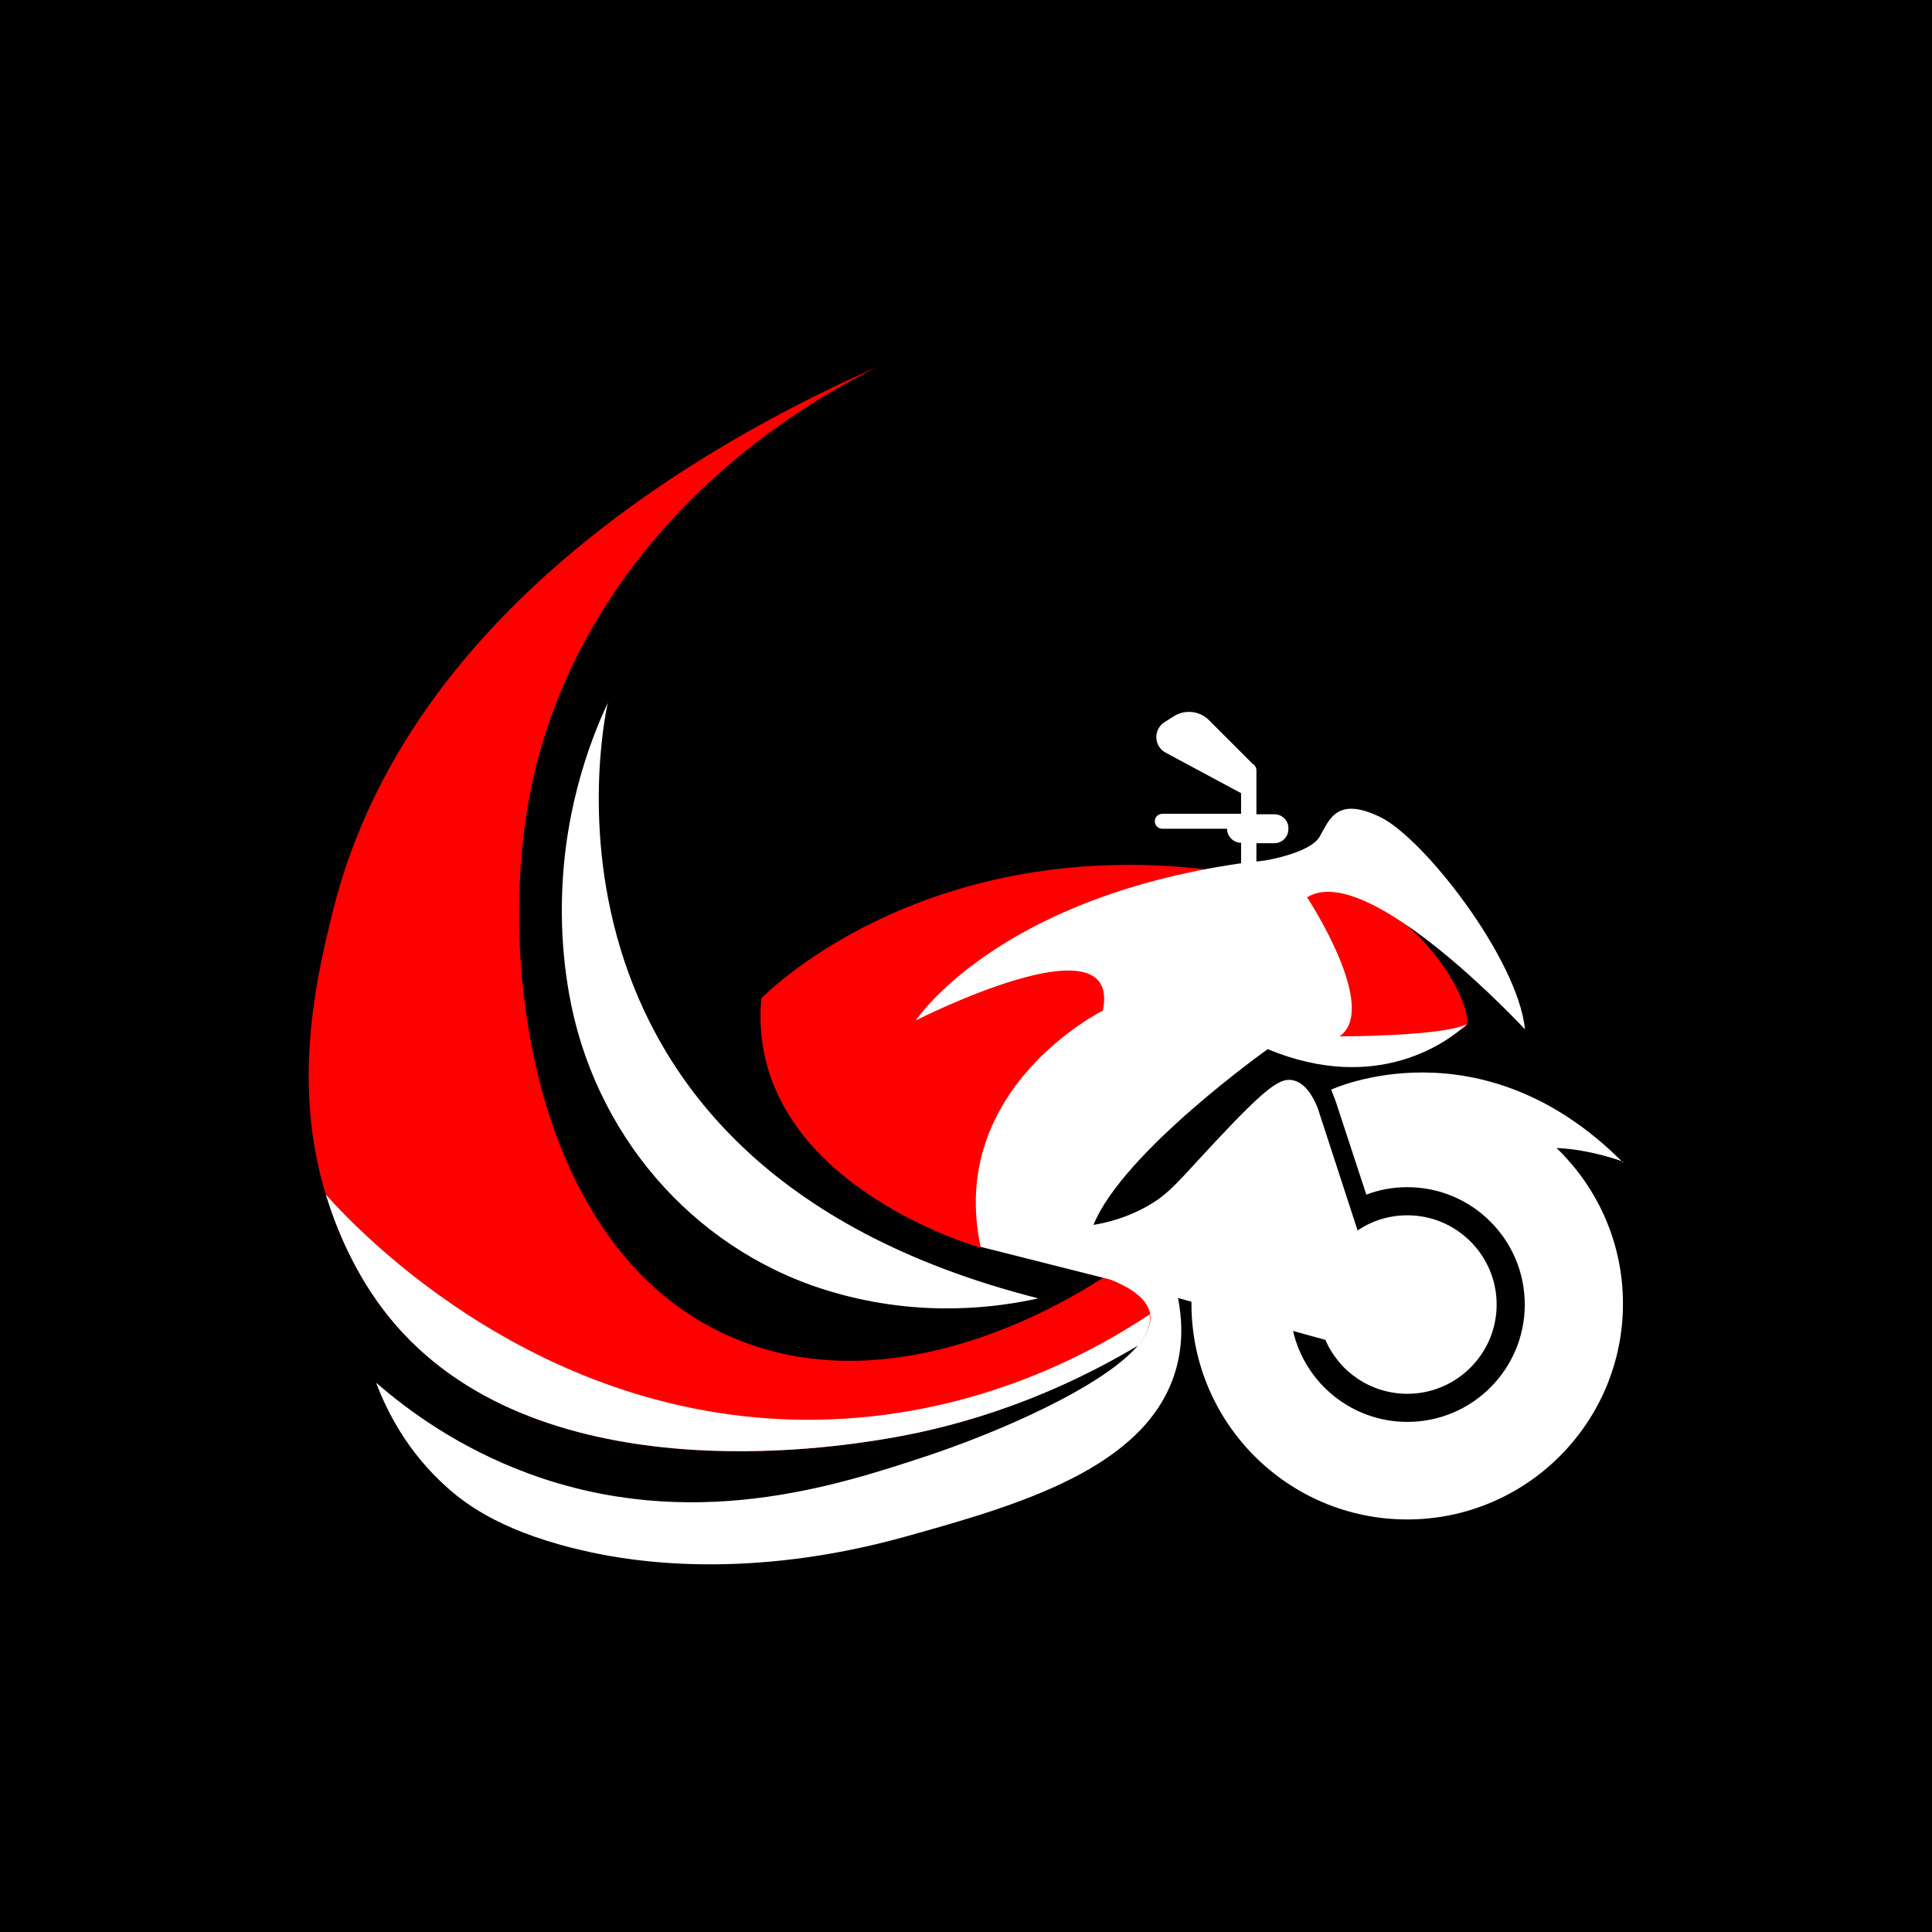
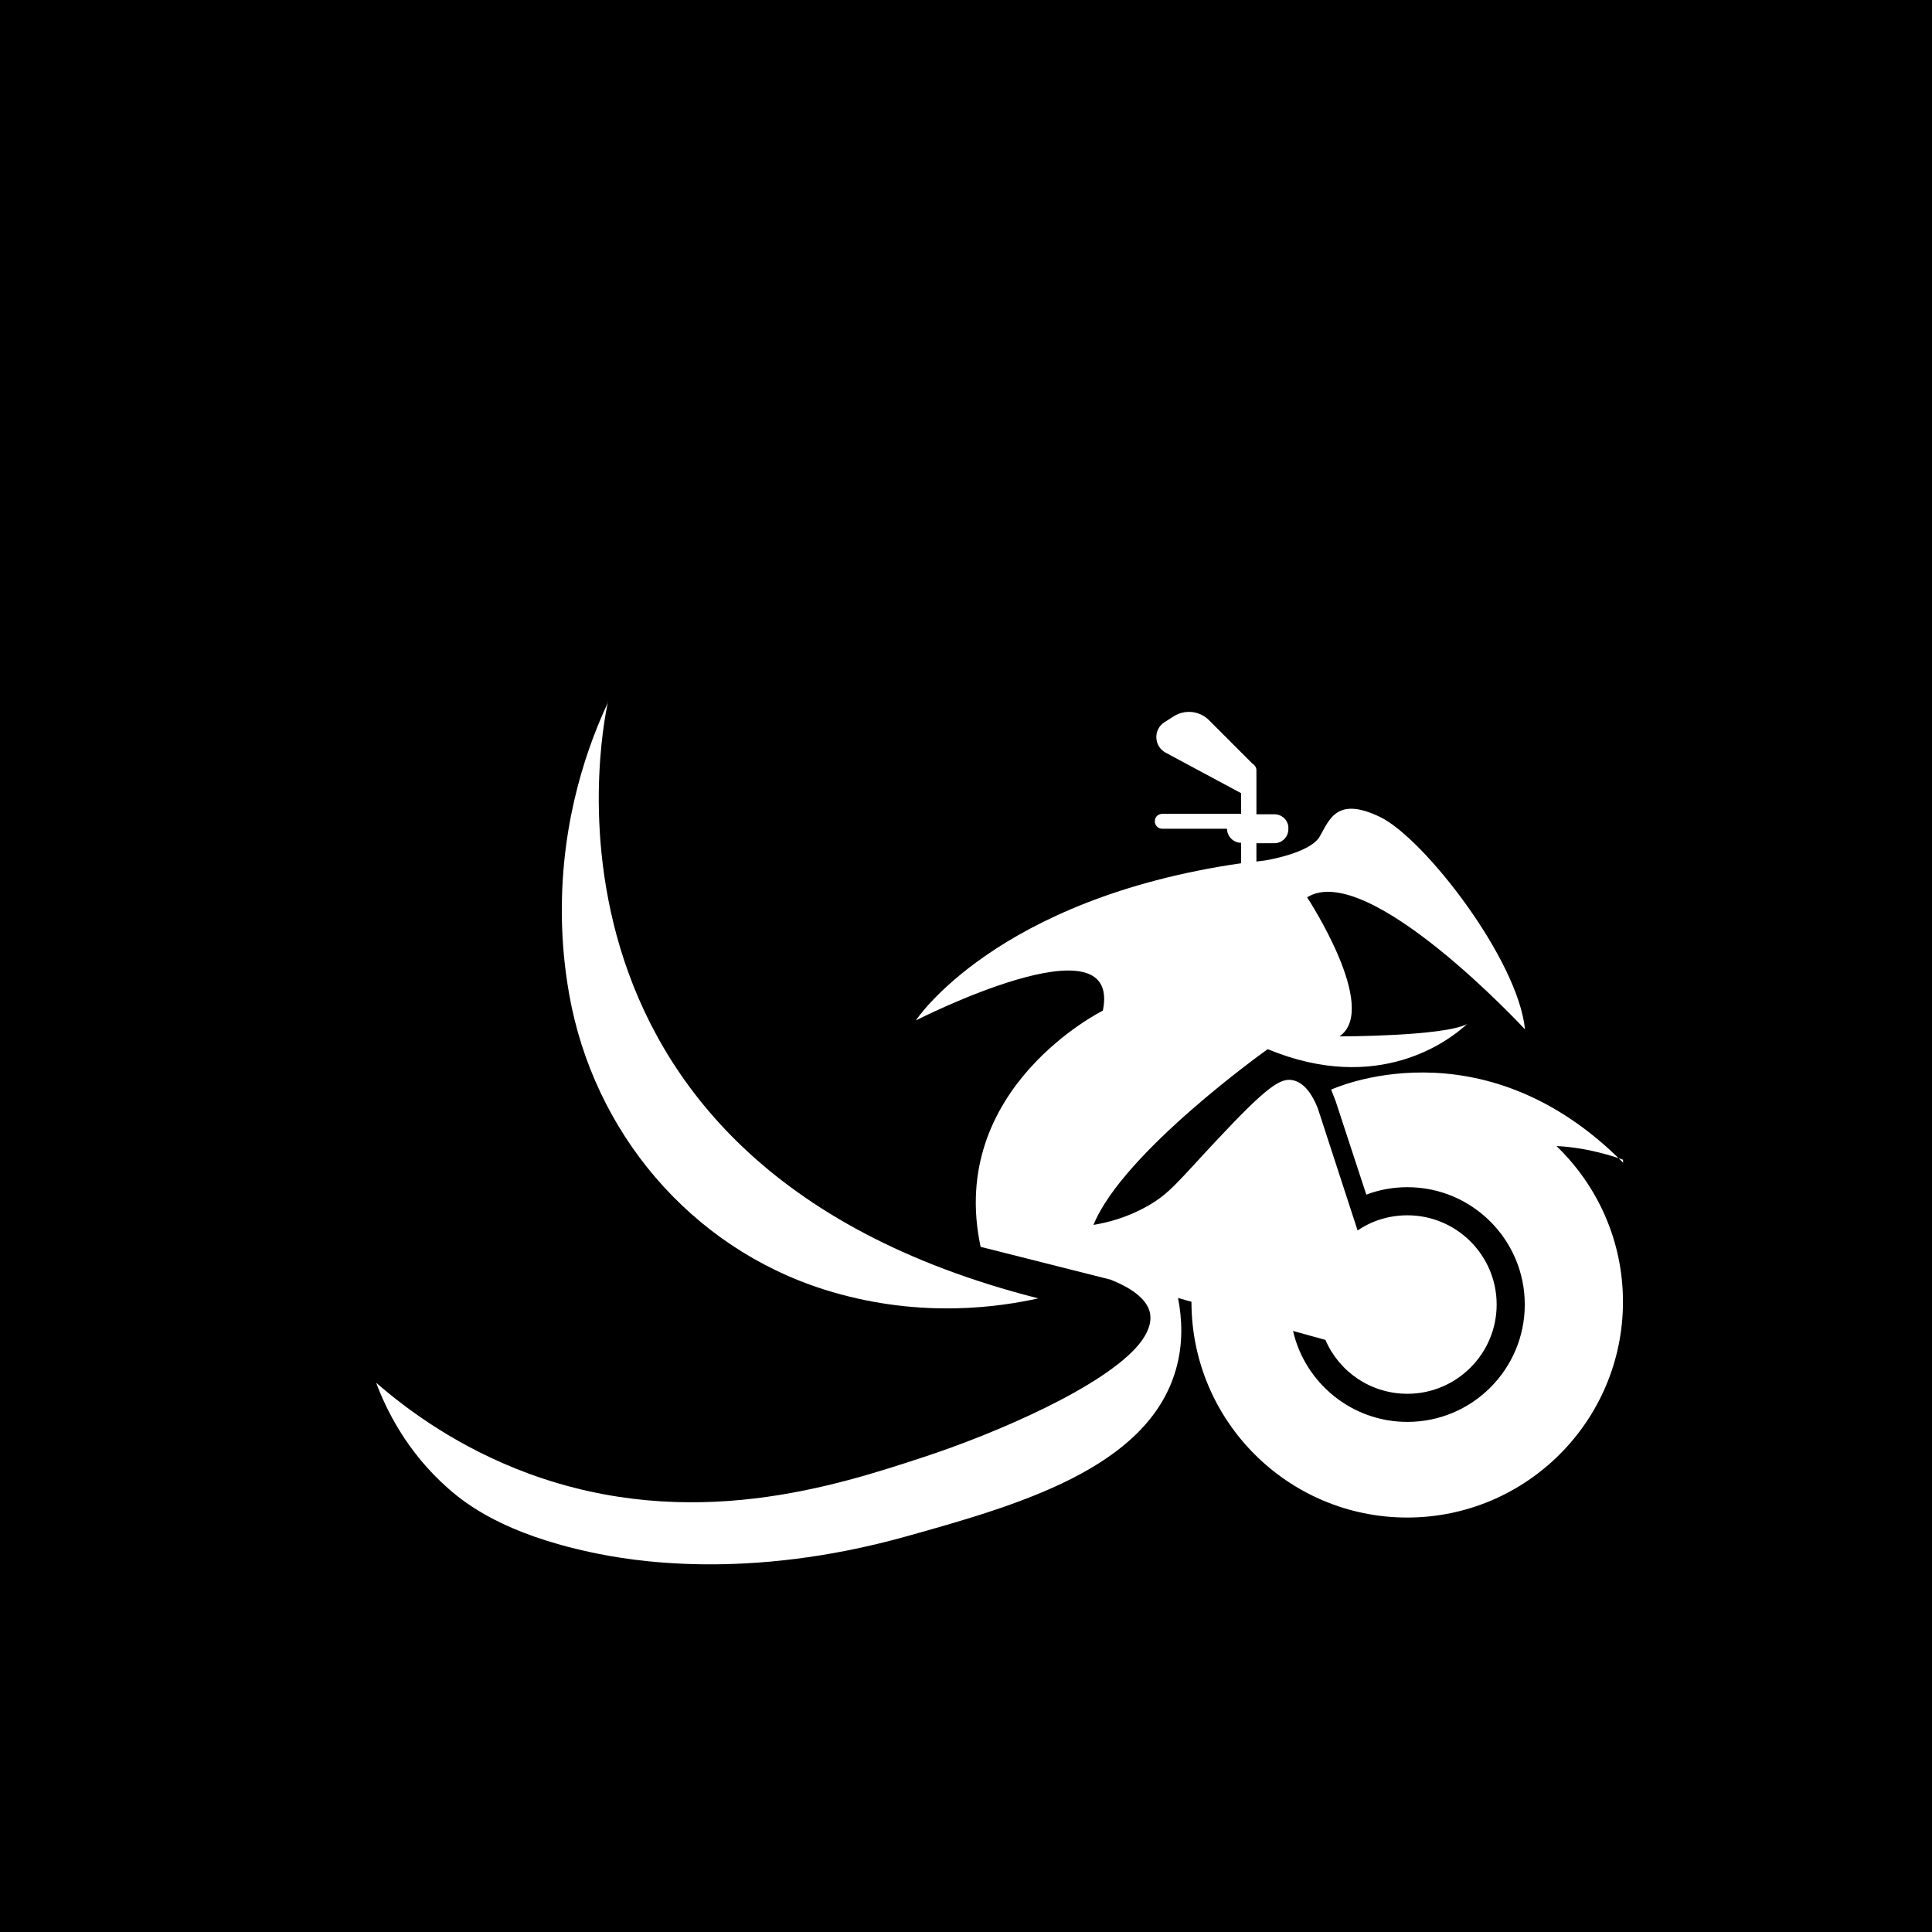
<svg xmlns="http://www.w3.org/2000/svg" id="Layer_1" version="1.1" viewBox="0 0 90.71 90.71">
  <defs>
    <style> .st0 { fill: #fff; } .st1 { fill: red; } .st2 { fill: #16141f; } </style>
  </defs>
  <rect x="0" width="90.71" height="90.71" />
  <g>
    <g>
-       <path class="st1" d="M55.35,61.95c-.51.35-1.02.68-1.52.98-4.99,3.06-9.49,4.17-12.28,4.63-2.31.38-16.47,2.7-23.28-5.72-1.61-1.99-2.49-4.19-2.97-5.75-.22-.71-.35-1.29-.42-1.65-.96-4.63.11-9.03.66-11.3,0,0,.1-.43.2-.79,3.58-13.47,16.9-21.35,25.46-25.13-8.59,4.29-14.73,11.61-16.34,20.17-1.56,8.28.33,21.86,9.95,25.58,7.97,3.09,16.31-2.5,17.5-3.33,1.01.77,2.02,1.54,3.04,2.31Z" />
-       <path class="st1" d="M60.7,48.99s7.89.02,8.17-.89-2.27-6.24-7.69-6.81c0,0-2.02.53-.88,3.85,1.14,3.32.4,3.85.4,3.85Z" />
-       <path class="st1" d="M46.04,58.58s-11.04-3.08-10.3-11.7c0,0,7.33-7.66,21-6.05l-10.71,17.76Z" />
-       <path class="st2" d="M69.08,47.89s-.07.08-.21.21c.12-.06.19-.13.21-.21Z" />
      <path class="st0" d="M28.55,32.94s-5.19,21.58,20.2,28.02c-1.76.39-5.41.96-9.71-.31-.11-.03-.22-.07-.33-.1-6.29-1.99-10.85-7.4-11.99-13.89-.2-1.14-.33-2.37-.34-3.69-.05-4.61,1.3-8.15,2.18-10.02Z" />
-       <path class="st0" d="M76.21,54.59c-6.67-6.72-13.71-3.43-13.71-3.43l.21.54,1.44,4.39c.6-.23,1.25-.35,1.93-.35,3.04,0,5.51,2.47,5.51,5.51s-2.47,5.51-5.51,5.51c-2.62,0-4.81-1.83-5.37-4.27l1.52.42c.64,1.49,2.12,2.53,3.85,2.53,2.31,0,4.19-1.88,4.19-4.19s-1.88-4.19-4.19-4.19c-.54,0-1.05.1-1.52.28-.29.11-.56.26-.82.43l-.42-1.29-1.45-4.45c-.2-.5-.56-1.18-1.16-1.31-.58-.13-1.21.28-3.58,2.81-1.81,1.93-2.21,2.51-3.26,3.1-.99.56-1.92.78-2.53.88,1.39-3.43,8.18-8.25,8.18-8.25,5.2,2.15,8.52-.4,9.36-1.18-1.1.58-5.99.58-5.99.58,1.91-1.32-1.52-6.53-1.52-6.53,2.84-1.78,10.23,6.2,10.23,6.2-.33-3.3-4.75-8.98-6.8-9.97s-2.38.13-2.84.92c-.46.79-2.57,1.12-2.57,1.12-.13.02-.26.03-.4.05v-.86h.84c.36,0,.66-.29.66-.66v-.04c0-.06,0-.12-.02-.18-.08-.28-.33-.48-.64-.48h-.84v-2.07c0-.06-.02-.12-.05-.17h0s0,0,0,0c-.02-.03-.03-.05-.06-.08-.02-.02-.05-.04-.08-.06l-2.04-2.04c-.44-.44-1.13-.51-1.65-.18l-.44.28c-.53.34-.5,1.13.06,1.43l3.54,1.9v.97h-3.7c-.1,0-.18.04-.25.1-.06.06-.1.15-.1.25,0,.2.16.35.35.35h3.04c0,.36.3.66.66.66v.96c-11.54,1.67-15.27,7.38-15.27,7.38,0,0,9.7-4.95,8.78-.46,0,0-7.33,3.63-5.74,11.09l6.1,1.54s0,0,0,0c.83.33,1.71.84,1.86,1.59,0,.01,0,.03,0,.04.07.44-.13.91-.51,1.39-1.65,2.02-6.77,4.21-10.09,5.3-4.13,1.36-10.94,3.59-18.57.79-3.31-1.22-5.7-2.99-7.17-4.27.46,1.23,1.42,3.24,3.39,4.97.85.75,2.66,2.13,6.69,2.99,1.85.4,7.3,1.36,14.83-.75,5.14-1.44,11.31-3.17,12.64-7.83.35-1.21.29-2.38.1-3.36l.63.18v.09c0,5.6,4.54,10.13,10.13,10.13s10.13-4.54,10.13-10.13c0-2.87-1.2-5.46-3.12-7.31,1.64.07,3.12.64,3.12.64Z" />
+       <path class="st0" d="M76.21,54.59c-6.67-6.72-13.71-3.43-13.71-3.43l.21.54,1.44,4.39c.6-.23,1.25-.35,1.93-.35,3.04,0,5.51,2.47,5.51,5.51s-2.47,5.51-5.51,5.51c-2.62,0-4.81-1.83-5.37-4.27l1.52.42c.64,1.49,2.12,2.53,3.85,2.53,2.31,0,4.19-1.88,4.19-4.19s-1.88-4.19-4.19-4.19c-.54,0-1.05.1-1.52.28-.29.11-.56.26-.82.43l-.42-1.29-1.45-4.45c-.2-.5-.56-1.18-1.16-1.31-.58-.13-1.21.28-3.58,2.81-1.81,1.93-2.21,2.51-3.26,3.1-.99.56-1.92.78-2.53.88,1.39-3.43,8.18-8.25,8.18-8.25,5.2,2.15,8.52-.4,9.36-1.18-1.1.58-5.99.58-5.99.58,1.91-1.32-1.52-6.53-1.52-6.53,2.84-1.78,10.23,6.2,10.23,6.2-.33-3.3-4.75-8.98-6.8-9.97s-2.38.13-2.84.92c-.46.79-2.57,1.12-2.57,1.12-.13.02-.26.03-.4.05v-.86h.84c.36,0,.66-.29.66-.66v-.04c0-.06,0-.12-.02-.18-.08-.28-.33-.48-.64-.48h-.84v-2.07c0-.06-.02-.12-.05-.17h0s0,0,0,0c-.02-.03-.03-.05-.06-.08-.02-.02-.05-.04-.08-.06l-2.04-2.04c-.44-.44-1.13-.51-1.65-.18l-.44.28c-.53.34-.5,1.13.06,1.43l3.54,1.9v.97h-3.7c-.1,0-.18.04-.25.1-.06.06-.1.15-.1.25,0,.2.16.35.35.35h3.04c0,.36.3.66.66.66v.96c-11.54,1.67-15.27,7.38-15.27,7.38,0,0,9.7-4.95,8.78-.46,0,0-7.33,3.63-5.74,11.09l6.1,1.54s0,0,0,0c.83.33,1.71.84,1.86,1.59,0,.01,0,.03,0,.04.07.44-.13.91-.51,1.39-1.65,2.02-6.77,4.21-10.09,5.3-4.13,1.36-10.94,3.59-18.57.79-3.31-1.22-5.7-2.99-7.17-4.27.46,1.23,1.42,3.24,3.39,4.97.85.75,2.66,2.13,6.69,2.99,1.85.4,7.3,1.36,14.83-.75,5.14-1.44,11.31-3.17,12.64-7.83.35-1.21.29-2.38.1-3.36l.63.18c0,5.6,4.54,10.13,10.13,10.13s10.13-4.54,10.13-10.13c0-2.87-1.2-5.46-3.12-7.31,1.64.07,3.12.64,3.12.64Z" />
    </g>
-     <path class="st0" d="M53.49,63.14c-4.86,2.91-9.21,3.97-11.94,4.42-2.31.38-16.47,2.7-23.28-5.72-1.61-1.99-2.49-4.19-2.97-5.75,1.5,1.68,10.3,11.06,23.7,10.55,7.06-.27,12.32-3.16,14.98-4.93,0,.01,0,.03,0,.04.07.44-.13.91-.51,1.39Z" />
  </g>
</svg>